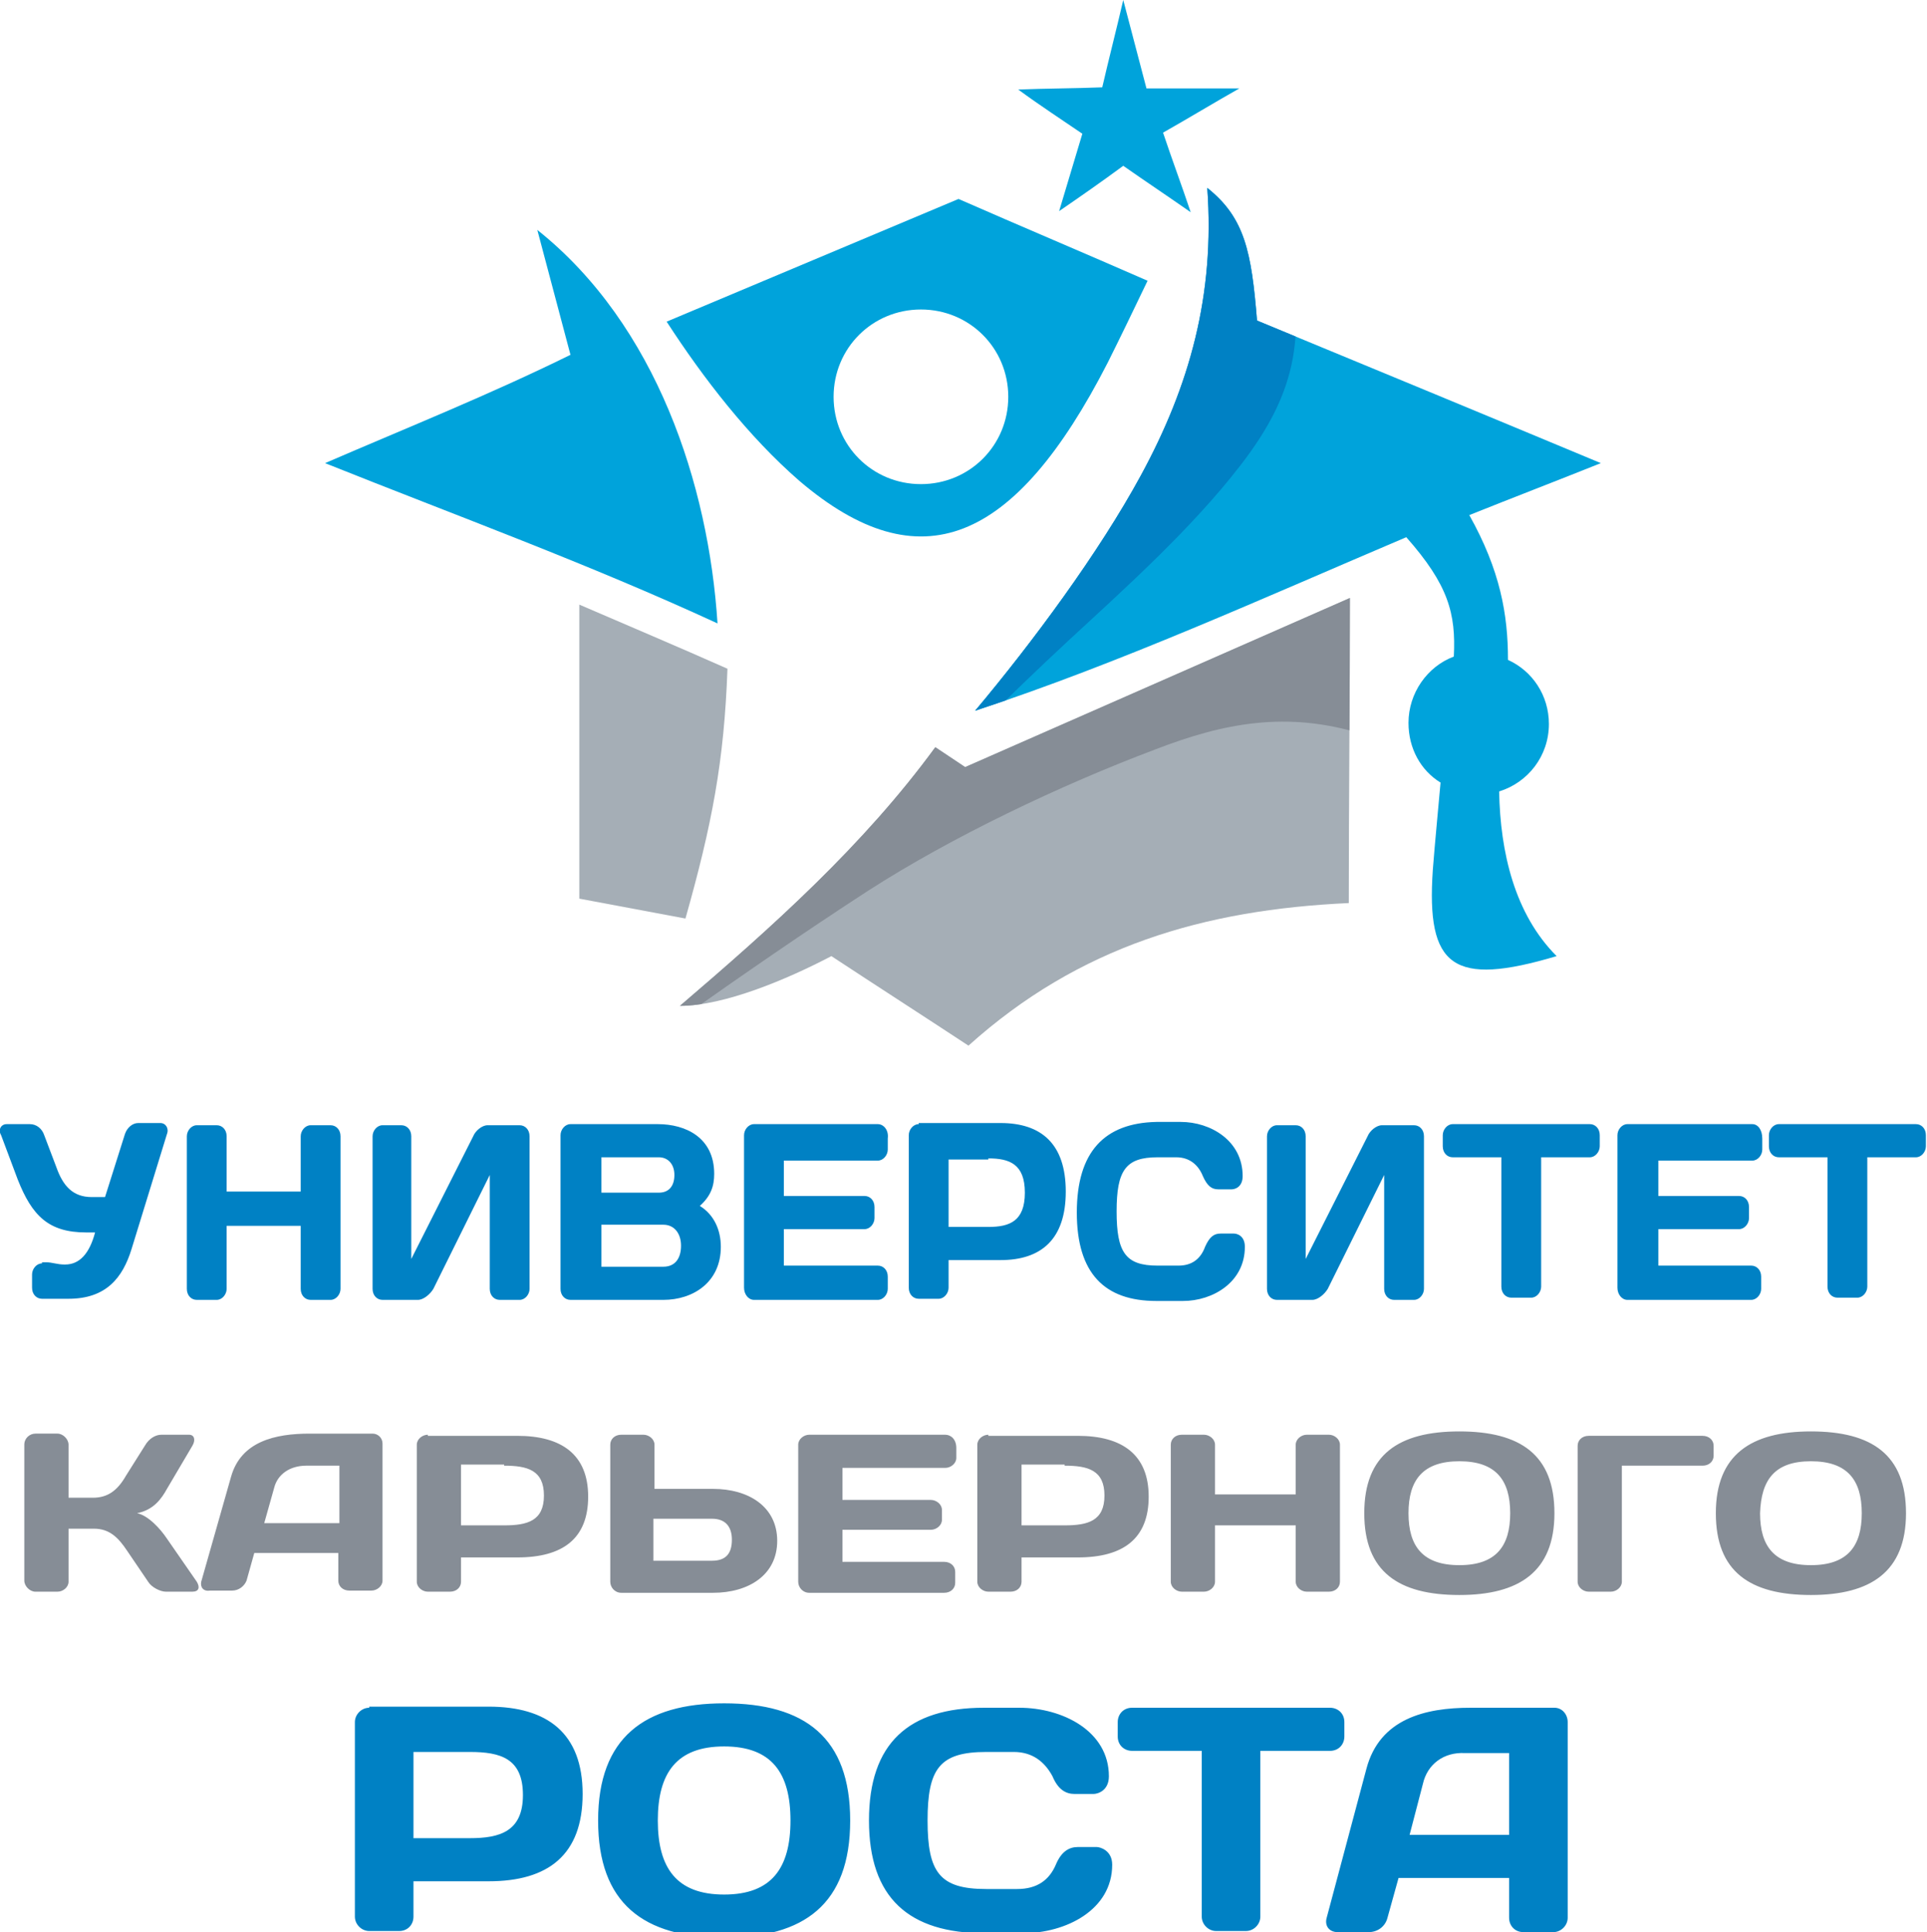
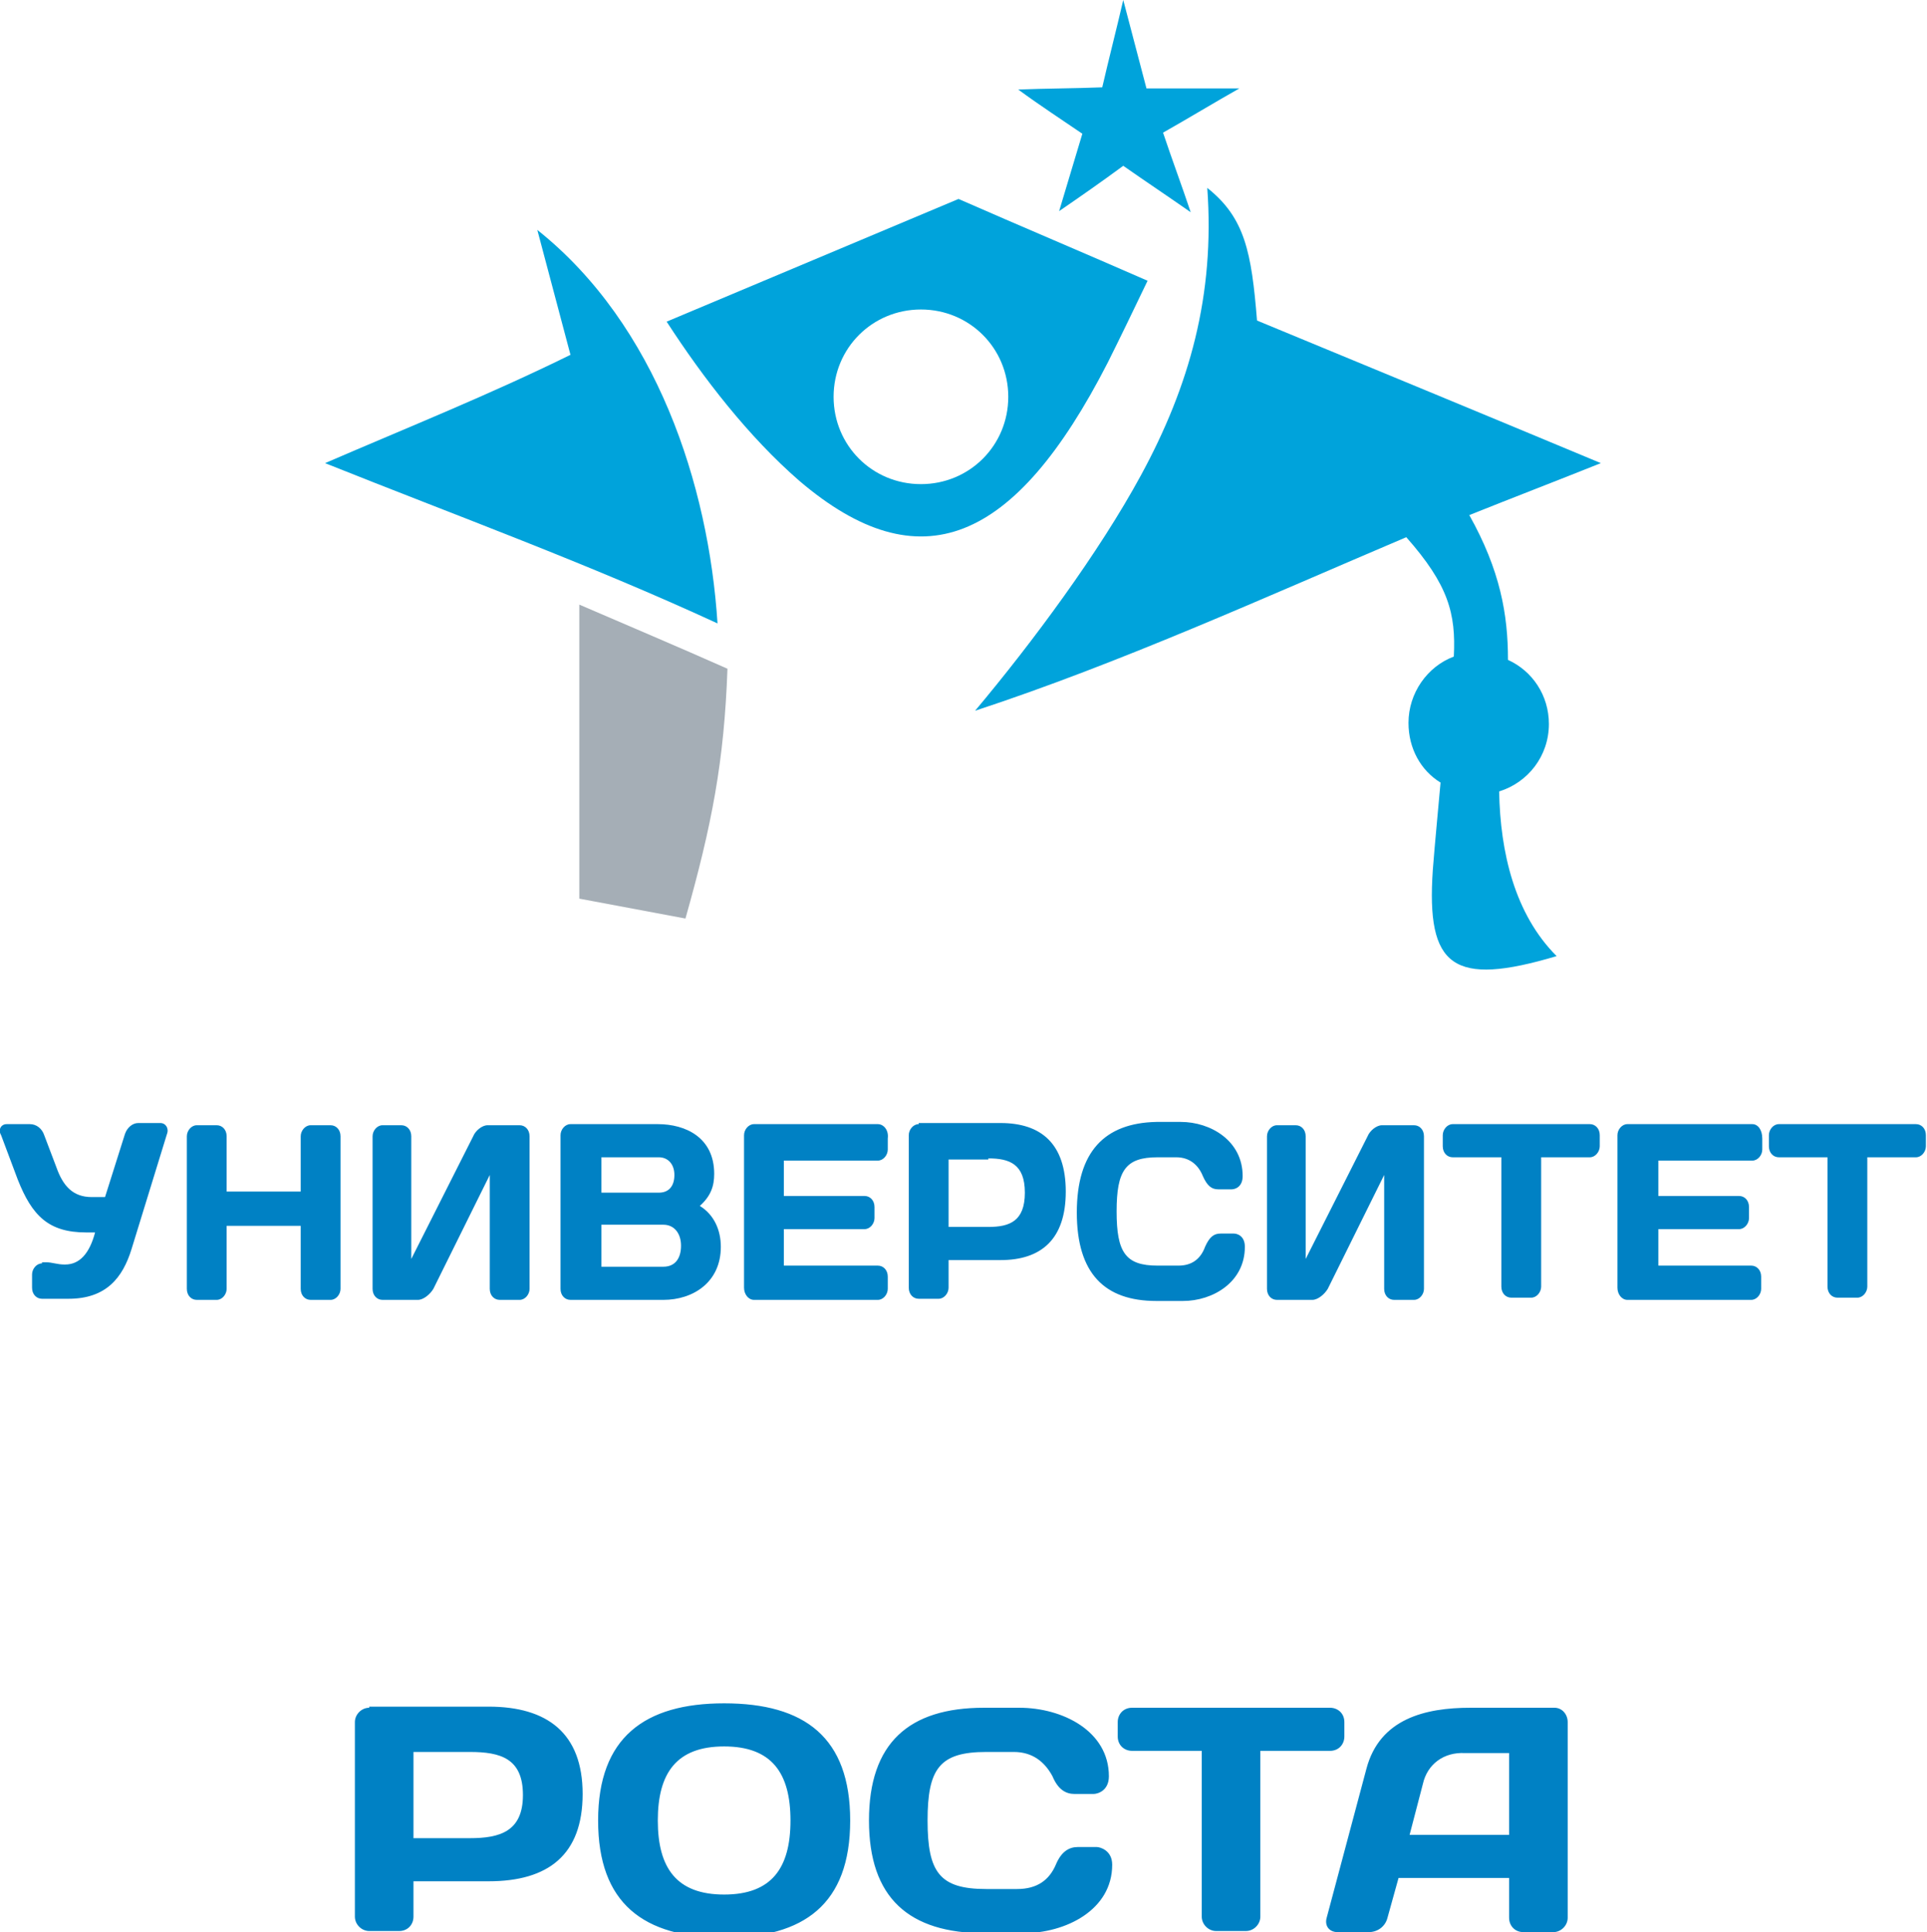
<svg xmlns="http://www.w3.org/2000/svg" xmlns:xlink="http://www.w3.org/1999/xlink" id="Слой_1" x="0px" y="0px" viewBox="0 0 174.3 174.8" style="enable-background:new 0 0 174.3 174.8;" xml:space="preserve">
  <style type="text/css"> .st0{fill-rule:evenodd;clip-rule:evenodd;fill:#A5AEB6;} .st1{clip-path:url(#SVGID_00000170999840667214342440000009172808122977381527_);} .st2{fill-rule:evenodd;clip-rule:evenodd;fill:#868D96;} .st3{fill-rule:evenodd;clip-rule:evenodd;fill:#00A3DB;} .st4{clip-path:url(#SVGID_00000147182980321667748150000009678452951159091851_);} .st5{fill-rule:evenodd;clip-rule:evenodd;fill:#0081C4;} </style>
  <g>
    <path class="st0" d="M52.4,54.7c0,8.9,0,17.7,0,26.6c3.2,0.6,6.4,1.2,9.6,1.8c2.4-8.5,3.5-14.2,3.8-22.6 C61.3,58.5,56.8,56.6,52.4,54.7z" />
-     <path class="st0" d="M61.5,91c8.3-7.1,16.6-14.5,23.1-23.4c0.9,0.6,1.8,1.2,2.7,1.8c11.6-5.1,23.2-10.2,34.8-15.3 c0,9.2-0.1,18.4-0.1,27.6c-13.1,0.6-24.4,3.9-34.4,12.9c-4.1-2.7-8.3-5.4-12.4-8.1C71.2,88.6,65.5,91,61.5,91z" />
    <g>
      <defs>
-         <path id="SVGID_1_" d="M61.5,91c8.3-7.1,16.6-14.5,23.1-23.4c0.9,0.6,1.8,1.2,2.7,1.8c11.6-5.1,23.2-10.2,34.8-15.3 c0,9.2-0.1,18.4-0.1,27.6c-13.1,0.6-24.4,3.9-34.4,12.9c-4.1-2.7-8.3-5.4-12.4-8.1C71.2,88.6,65.5,91,61.5,91z" />
-       </defs>
+         </defs>
      <clipPath id="SVGID_00000112590244832871882730000003440945839645184700_">
        <use xlink:href="#SVGID_1_" style="overflow:visible;" />
      </clipPath>
      <g style="clip-path:url(#SVGID_00000112590244832871882730000003440945839645184700_);">
        <path class="st2" d="M61.5,92.2c5.8-4.1,11.3-7.9,17-11.6c7.6-4.9,17.5-9.6,26-12.8c6.2-2.4,11.9-3.5,18.7-1.4 c0.5-5,0.9-10,1.4-15c-4.2,1.8-8.3,3.6-12.5,5.4c-6.7,2.6-13.3,5.1-20,7.7c-3.2,0.6-6.4,1.2-9.6,1.7c-5,2.5-10.1,4.9-15.1,7.4 c-2,4.4-4.1,8.8-6.1,13.3c-1.4,2.8-2.8,5.6-4.1,8.5C58.6,94.2,60.1,93.2,61.5,92.2z" />
      </g>
    </g>
    <path class="st3" d="M64.9,56.4C53.2,51,41.4,46.7,29.4,41.9c7.4-3.2,14.9-6.2,22.2-9.8c-1-3.8-2-7.5-3-11.3 C59.4,29.4,64.1,43.9,64.9,56.4z" />
    <path class="st3" d="M60.3,29.1c3.3,5.1,7.4,10.4,12,14.4c10.9,9.3,19.5,5.7,27.9-10.7c1.2-2.4,2.4-4.9,3.6-7.4 c-5.7-2.5-11.4-4.9-17.1-7.4C77.9,21.7,69.1,25.4,60.3,29.1L60.3,29.1z M83.3,28c4.4,0,7.9,3.5,7.9,7.9c0,4.4-3.5,7.9-7.9,7.9 c-4.4,0-7.9-3.5-7.9-7.9C75.4,31.5,78.9,28,83.3,28z" />
    <path class="st3" d="M88.2,64.3c5.2-6.2,11.2-14.3,15-21.3c4.4-8.1,6.7-16.3,6-26c3.4,2.7,4,5.8,4.5,12 c10.4,4.3,20.8,8.6,31.1,12.9c-4,1.6-7.9,3.1-11.9,4.7c2.8,5,3.5,9,3.5,13.1c2.2,1,3.7,3.2,3.7,5.8c0,2.9-1.9,5.3-4.5,6.1 c0.1,5.5,1.4,11.1,5.2,14.9c-9.4,2.8-11.8,1-11.2-7.8c0.2-2.6,0.5-5.6,0.7-7.9c-1.8-1.1-2.9-3.1-2.9-5.4c0-2.7,1.7-5.1,4.1-6 c0.2-3.9-0.5-6.5-4.3-10.8C114.5,54,101.3,60,88.2,64.3z" />
    <g>
      <defs>
-         <path id="SVGID_00000056422011185223742830000018101851052761710255_" d="M88.2,64.3c5.2-6.2,11.2-14.3,15-21.3 c4.4-8.1,6.7-16.3,6-26c3.4,2.7,4,5.8,4.5,12c10.4,4.3,20.8,8.6,31.1,12.9c-4,1.6-7.9,3.1-11.9,4.7c2.8,5,3.5,9,3.5,13.1 c2.2,1,3.7,3.2,3.7,5.8c0,2.9-1.9,5.3-4.5,6.1c0.1,5.5,1.4,11.1,5.2,14.9c-9.4,2.8-11.8,1-11.2-7.8c0.2-2.6,0.5-5.6,0.7-7.9 c-1.8-1.1-2.9-3.1-2.9-5.4c0-2.7,1.7-5.1,4.1-6c0.2-3.9-0.5-6.5-4.3-10.8C114.5,54,101.3,60,88.2,64.3z" />
-       </defs>
+         </defs>
      <clipPath id="SVGID_00000021834504438889028340000011509329102433692308_">
        <use xlink:href="#SVGID_00000056422011185223742830000018101851052761710255_" style="overflow:visible;" />
      </clipPath>
      <g style="clip-path:url(#SVGID_00000021834504438889028340000011509329102433692308_);">
        <path class="st5" d="M88.4,65.9c2.8-2.8,5.5-5.4,8.3-8c5.2-4.8,11.1-10.1,15.5-15.8c5.1-6.6,6.3-12.1,3.7-21.5 c-2-2.2-4-4.5-6-6.7c-0.6,1-1.3,2.1-1.9,3.1c-0.4,3-0.8,6.1-1.2,9.1c-1.9,5-3.8,10.1-5.8,15.1c-2.4,4.4-4.8,8.9-7.2,13.3 c-2,2.3-4.1,4.6-6.1,6.9c-1.1,1.1-2.2,2.2-3.3,3.3c1,1,2,2,3,3C87.8,67.1,88.1,66.5,88.4,65.9z" />
      </g>
    </g>
    <path class="st3" d="M95.8,19.1c0.7-2.3,1.4-4.7,2.1-7c-1.9-1.3-3.9-2.6-5.8-4c2.5-0.1,5.1-0.1,7.6-0.2c0.6-2.6,1.3-5.3,1.9-7.9 c0.7,2.7,1.4,5.3,2.1,8c2.8,0,5.6,0,8.4,0c-2.3,1.3-4.6,2.7-6.9,4c0.8,2.4,1.7,4.8,2.5,7.2c-2-1.4-4.1-2.8-6.1-4.2 C99.7,16.4,97.7,17.8,95.8,19.1z" />
    <path class="st5" d="M3.8,114.3c-0.5,0-0.9,0.5-0.9,1v1.2c0,0.6,0.4,1,0.9,1h2.4c3.4,0,4.9-1.9,5.7-4.5l3.2-10.4 c0.2-0.5-0.1-1-0.6-1h-2c-0.5,0-1,0.4-1.2,1l-1.8,5.7H8.3c-1.7,0-2.6-1-3.2-2.7L4,102.7c-0.2-0.6-0.7-1-1.3-1H0.6 c-0.5,0-0.8,0.5-0.5,1l1.5,4c1.3,3.3,2.8,4.8,6.2,4.8h0.8c-0.5,1.9-1.4,2.9-2.7,2.9H5.8c-0.6,0-1.1-0.2-1.6-0.2H3.8L3.8,114.3z M27.2,116.6c0,0.6,0.4,1,0.9,1h1.8c0.5,0,0.9-0.5,0.9-1v-13.8c0-0.6-0.4-1-0.9-1h-1.8c-0.5,0-0.9,0.5-0.9,1v5h-6.7v-5 c0-0.6-0.4-1-0.9-1h-1.8c-0.5,0-0.9,0.5-0.9,1v13.8c0,0.6,0.4,1,0.9,1h1.8c0.5,0,0.9-0.5,0.9-1v-5.7h6.7V116.6L27.2,116.6z M47,117.6c0.5,0,0.9-0.5,0.9-1v-13.8c0-0.6-0.4-1-0.9-1h-2.9c-0.5,0-1.1,0.5-1.3,1l-5.6,11.1v-11.1c0-0.6-0.4-1-0.9-1h-1.7 c-0.5,0-0.9,0.5-0.9,1v13.8c0,0.6,0.4,1,0.9,1h3.2c0.5,0,1.1-0.5,1.4-1l5.1-10.3v10.3c0,0.6,0.4,1,0.9,1H47L47,117.6z M50.7,116.6 c0,0.6,0.4,1,0.9,1h8.4c2.7,0,5.2-1.6,5.2-4.8c0-1.5-0.6-2.9-1.9-3.7c1-0.9,1.3-1.8,1.3-2.9c0-3.3-2.6-4.5-5.1-4.5h-7.9 c-0.5,0-0.9,0.5-0.9,1V116.6L50.7,116.6z M59.6,104.7c0.8,0,1.4,0.6,1.4,1.6c0,1-0.5,1.6-1.4,1.6h-5.2v-3.2H59.6L59.6,104.7z M60,110.8c1,0,1.6,0.8,1.6,1.9c0,1.1-0.5,1.9-1.6,1.9h-5.6v-3.8H60L60,110.8z M79.4,101.7H68.2c-0.5,0-0.9,0.5-0.9,1v13.8 c0,0.6,0.4,1.1,0.9,1.1h11.2c0.5,0,0.9-0.5,0.9-1v-1.1c0-0.6-0.4-1-0.9-1h-8.5v-3.3h7.3c0.5,0,0.9-0.5,0.9-1v-1c0-0.6-0.4-1-0.9-1 h-7.3v-3.2h8.5c0.5,0,0.9-0.5,0.9-1v-1C80.4,102.2,79.9,101.7,79.4,101.7L79.4,101.7z M89.4,104.8c1.9,0,3.3,0.5,3.3,3.1 c0,2.6-1.4,3.1-3.3,3.1h-3.6v-6.1H89.4L89.4,104.8z M83.1,101.7c-0.5,0-0.9,0.5-0.9,1v13.8c0,0.6,0.4,1,0.9,1h1.8 c0.5,0,0.9-0.5,0.9-1v-2.5h4.7c3.7,0,5.9-1.9,5.9-6.2c0-4.3-2.2-6.2-5.9-6.2H83.1L83.1,101.7z M97.4,109.7c0,5.5,2.5,8,7.2,8h2.4 c2.7,0,5.6-1.7,5.6-4.9c0-1-0.7-1.2-1-1.2h-1.2c-0.6,0-1,0.3-1.4,1.2c-0.4,1.1-1.2,1.7-2.4,1.7h-1.9c-2.9,0-3.7-1.2-3.7-4.9 c0-3.7,0.8-4.9,3.7-4.9h1.7c1.2,0,2,0.7,2.4,1.7c0.4,0.9,0.8,1.2,1.4,1.2h1.2c0.3,0,1-0.2,1-1.2c0-3.2-2.9-4.9-5.6-4.9h-2.2 C99.9,101.6,97.4,104.2,97.4,109.7L97.4,109.7z M127.9,117.6c0.5,0,0.9-0.5,0.9-1v-13.8c0-0.6-0.4-1-0.9-1h-2.9 c-0.5,0-1.1,0.5-1.3,1l-5.6,11.1v-11.1c0-0.6-0.4-1-0.9-1h-1.7c-0.5,0-0.9,0.5-0.9,1v13.8c0,0.6,0.4,1,0.9,1h3.2 c0.5,0,1.1-0.5,1.4-1l5.1-10.3v10.3c0,0.6,0.4,1,0.9,1H127.9L127.9,117.6z M131.4,101.7c-0.5,0-0.9,0.5-0.9,1v1c0,0.6,0.4,1,0.9,1 h4.4v11.7c0,0.6,0.4,1,0.9,1h1.8c0.5,0,0.9-0.5,0.9-1v-11.7h4.4c0.5,0,0.9-0.5,0.9-1v-1c0-0.6-0.4-1-0.9-1H131.4L131.4,101.7z M158.5,101.7h-11.3c-0.5,0-0.9,0.5-0.9,1v13.8c0,0.6,0.4,1.1,0.9,1.1h11.2c0.5,0,0.9-0.5,0.9-1v-1.1c0-0.6-0.4-1-0.9-1H150v-3.3 h7.3c0.5,0,0.9-0.5,0.9-1v-1c0-0.6-0.4-1-0.9-1H150v-3.2h8.5c0.5,0,0.9-0.5,0.9-1v-1C159.4,102.2,159,101.7,158.5,101.7 L158.5,101.7z M160.9,101.7c-0.5,0-0.9,0.5-0.9,1v1c0,0.6,0.4,1,0.9,1h4.4v11.7c0,0.6,0.4,1,0.9,1h1.8c0.5,0,0.9-0.5,0.9-1v-11.7 h4.4c0.5,0,0.9-0.5,0.9-1v-1c0-0.6-0.4-1-0.9-1H160.9z" />
-     <path class="st2" d="M5.2,144c0.5,0,1-0.4,1-0.9v-4.8h2.3c1.4,0,2.2,0.8,3,2l1.9,2.8c0.3,0.5,1.1,0.9,1.6,0.9h2.4 c0.6,0,0.7-0.4,0.4-0.9l-2.7-3.9c-0.6-0.9-1.7-2.1-2.7-2.3c1.5-0.3,2.2-1.3,2.7-2.2l2.3-3.9c0.3-0.5,0.2-1-0.3-1h-2.5 c-0.5,0-1.1,0.3-1.5,1l-1.7,2.7c-0.8,1.4-1.7,2-3,2H6.2v-4.8c0-0.5-0.5-1-1-1h-2c-0.5,0-1,0.4-1,1v12.3c0,0.5,0.5,1,1,1H5.2 L5.2,144z M18.2,143.1l2.7-9.5c0.9-3.2,4-3.9,7.1-3.9h5.7c0.5,0,0.9,0.4,0.9,0.9v12.4c0,0.5-0.5,0.9-1,0.9h-2c-0.6,0-1-0.4-1-0.9 v-2.5h-7.6l-0.7,2.5c-0.2,0.5-0.7,0.9-1.3,0.9H19C18.4,144,18.1,143.6,18.2,143.1L18.2,143.1z M24.8,134.6l-0.9,3.2h6.8v-5.2h-3 C26.2,132.6,25.1,133.4,24.8,134.6L24.8,134.6z M45.6,132.6c2.1,0,3.6,0.4,3.6,2.7c0,2.3-1.5,2.7-3.6,2.7h-3.9v-5.5H45.6 L45.6,132.6z M38.7,129.8c-0.5,0-1,0.4-1,0.9v12.4c0,0.5,0.5,0.9,1,0.9h2c0.6,0,1-0.4,1-0.9v-2.2h5.1c4.1,0,6.4-1.7,6.4-5.5 c0-3.8-2.4-5.5-6.4-5.5H38.7L38.7,129.8z M64.4,137.4c1.2,0,1.8,0.7,1.8,1.9s-0.5,1.9-1.8,1.9h-5.3v-3.8H64.4L64.4,137.4z M59.2,134.6v-3.9c0-0.5-0.5-0.9-1-0.9h-2c-0.6,0-1,0.4-1,0.9v12.4c0,0.5,0.4,1,1,1h8.3c3.2,0,5.8-1.6,5.8-4.7s-2.6-4.7-5.8-4.7 H59.2L59.2,134.6z M85.5,129.8H73.2c-0.5,0-1,0.4-1,0.9v12.4c0,0.5,0.4,1,1,1h12.2c0.6,0,1-0.4,1-0.9v-1c0-0.5-0.4-0.9-1-0.9h-9.2 v-2.9h8c0.5,0,1-0.4,1-0.9v-0.9c0-0.5-0.5-0.9-1-0.9h-8v-2.9h9.3c0.5,0,1-0.4,1-0.9v-0.9C86.5,130.2,86,129.8,85.5,129.8 L85.5,129.8z M96.3,132.6c2.1,0,3.6,0.4,3.6,2.7c0,2.3-1.5,2.7-3.6,2.7h-3.9v-5.5H96.3L96.3,132.6z M89.4,129.8c-0.5,0-1,0.4-1,0.9 v12.4c0,0.5,0.5,0.9,1,0.9h2c0.6,0,1-0.4,1-0.9v-2.2h5.1c4.1,0,6.4-1.7,6.4-5.5c0-3.8-2.4-5.5-6.4-5.5H89.4L89.4,129.8z M117.2,143.1c0,0.5,0.5,0.9,1,0.9h2c0.6,0,1-0.4,1-0.9v-12.4c0-0.5-0.5-0.9-1-0.9h-2c-0.5,0-1,0.4-1,0.9v4.5h-7.3v-4.5 c0-0.5-0.5-0.9-1-0.9h-2c-0.6,0-1,0.4-1,0.9v12.4c0,0.5,0.5,0.9,1,0.9h2c0.5,0,1-0.4,1-0.9V138h7.3V143.1L117.2,143.1z M132,132.2 c3.3,0,4.6,1.7,4.6,4.7c0,3-1.3,4.7-4.6,4.7c-3.3,0-4.6-1.7-4.6-4.7C127.4,133.9,128.7,132.2,132,132.2L132,132.2z M123.4,136.9 c0,5.3,3.1,7.4,8.6,7.4c5.4,0,8.6-2.1,8.6-7.4c0-5.3-3.1-7.4-8.6-7.4C126.5,129.5,123.4,131.6,123.4,136.9L123.4,136.9z M142.7,143.1c0,0.5,0.5,0.9,1,0.9h2c0.5,0,1-0.4,1-0.9v-10.5h7.3c0.6,0,1-0.4,1-0.9v-0.9c0-0.5-0.4-0.9-1-0.9h-10.3 c-0.6,0-1,0.4-1,0.9V143.1L142.7,143.1z M163.8,132.2c3.3,0,4.6,1.7,4.6,4.7c0,3-1.3,4.7-4.6,4.7c-3.3,0-4.6-1.7-4.6-4.7 C159.3,133.9,160.5,132.2,163.8,132.2L163.8,132.2z M155.2,136.9c0,5.3,3.1,7.4,8.6,7.4c5.4,0,8.6-2.1,8.6-7.4 c0-5.3-3.1-7.4-8.6-7.4C158.4,129.5,155.2,131.6,155.2,136.9z" />
    <path class="st5" d="M42.5,158.5c2.8,0,4.8,0.6,4.8,3.9c0,3.3-2.1,3.9-4.8,3.9h-5.1v-7.8H42.5L42.5,158.5z M33.4,154.5 c-0.7,0-1.3,0.6-1.3,1.3v17.6c0,0.7,0.6,1.3,1.3,1.3h2.7c0.8,0,1.3-0.6,1.3-1.3v-3.2h6.8c5.4,0,8.5-2.4,8.5-7.9 c0-5.5-3.2-7.9-8.5-7.9H33.4L33.4,154.5z M65.5,158c4.3,0,6,2.4,6,6.7c0,4.3-1.7,6.7-6,6.7c-4.3,0-6-2.4-6-6.7 C59.5,160.4,61.2,158,65.5,158L65.5,158z M54.1,164.7c0,7.5,4.1,10.6,11.4,10.6c7.2,0,11.4-3,11.4-10.6c0-7.5-4.1-10.6-11.4-10.6 C58.3,154.1,54.1,157.2,54.1,164.7L54.1,164.7z M78.6,164.7c0,7,3.6,10.2,10.5,10.2h3.4c3.9,0,8.1-2.1,8.1-6.2 c0-1.3-1.1-1.6-1.4-1.6h-1.7c-0.8,0-1.5,0.4-2,1.6c-0.6,1.4-1.7,2.2-3.5,2.2h-2.8c-4.2,0-5.3-1.5-5.3-6.2c0-4.7,1.1-6.2,5.3-6.2 h2.5c1.7,0,2.8,0.9,3.5,2.2c0.5,1.2,1.2,1.6,2,1.6h1.7c0.4,0,1.4-0.3,1.4-1.6c0-4.1-4.2-6.2-8.1-6.2h-3.2 C82.2,154.5,78.6,157.7,78.6,164.7L78.6,164.7z M102.4,154.5c-0.8,0-1.3,0.6-1.3,1.3v1.3c0,0.8,0.6,1.3,1.3,1.3h6.3v15 c0,0.7,0.6,1.3,1.3,1.3h2.7c0.7,0,1.3-0.6,1.3-1.3v-15h6.3c0.8,0,1.3-0.6,1.3-1.3v-1.3c0-0.8-0.6-1.3-1.3-1.3H102.4L102.4,154.5z M120,173.5l3.6-13.5c1.2-4.5,5.3-5.5,9.4-5.5h7.6c0.7,0,1.2,0.6,1.2,1.3v17.7c0,0.7-0.6,1.3-1.3,1.3h-2.7c-0.8,0-1.3-0.6-1.3-1.3 v-3.6h-10l-1,3.6c-0.2,0.8-0.9,1.3-1.7,1.3H121C120.2,174.8,119.8,174.2,120,173.5L120,173.5z M128.7,161.4l-1.2,4.6h9v-7.4h-4 C130.6,158.5,129.1,159.6,128.7,161.4z" />
  </g>
</svg>